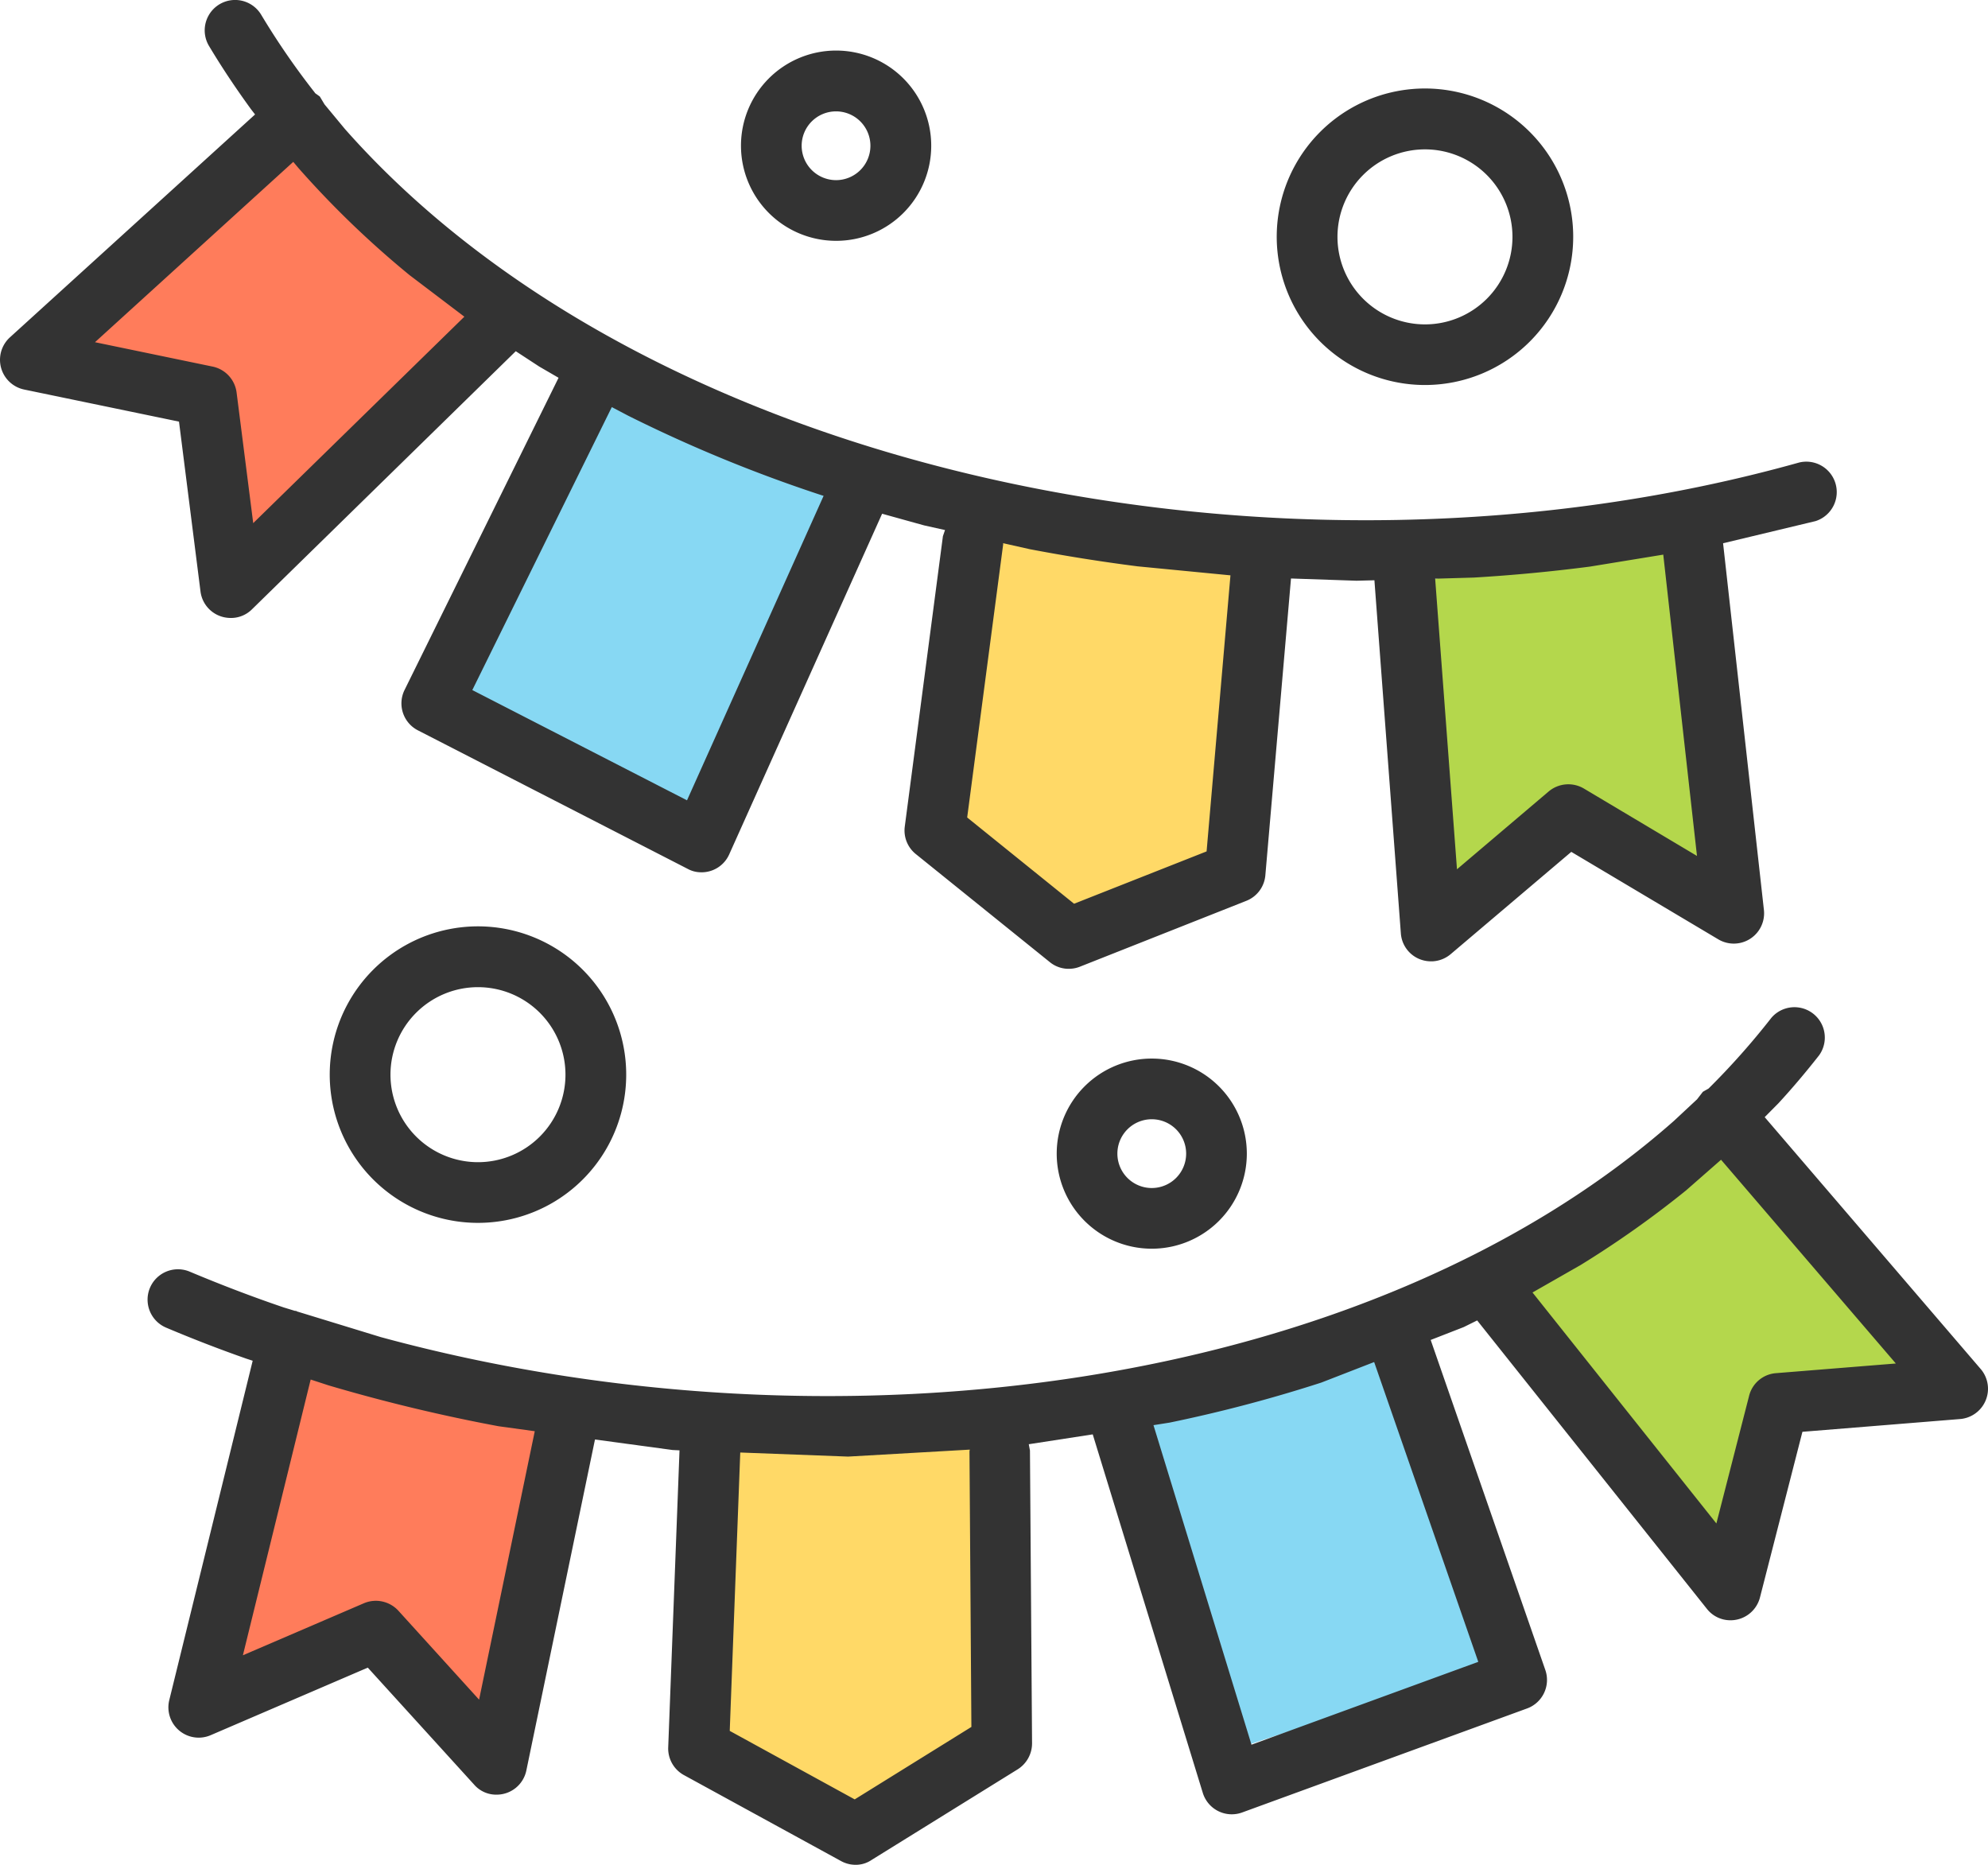
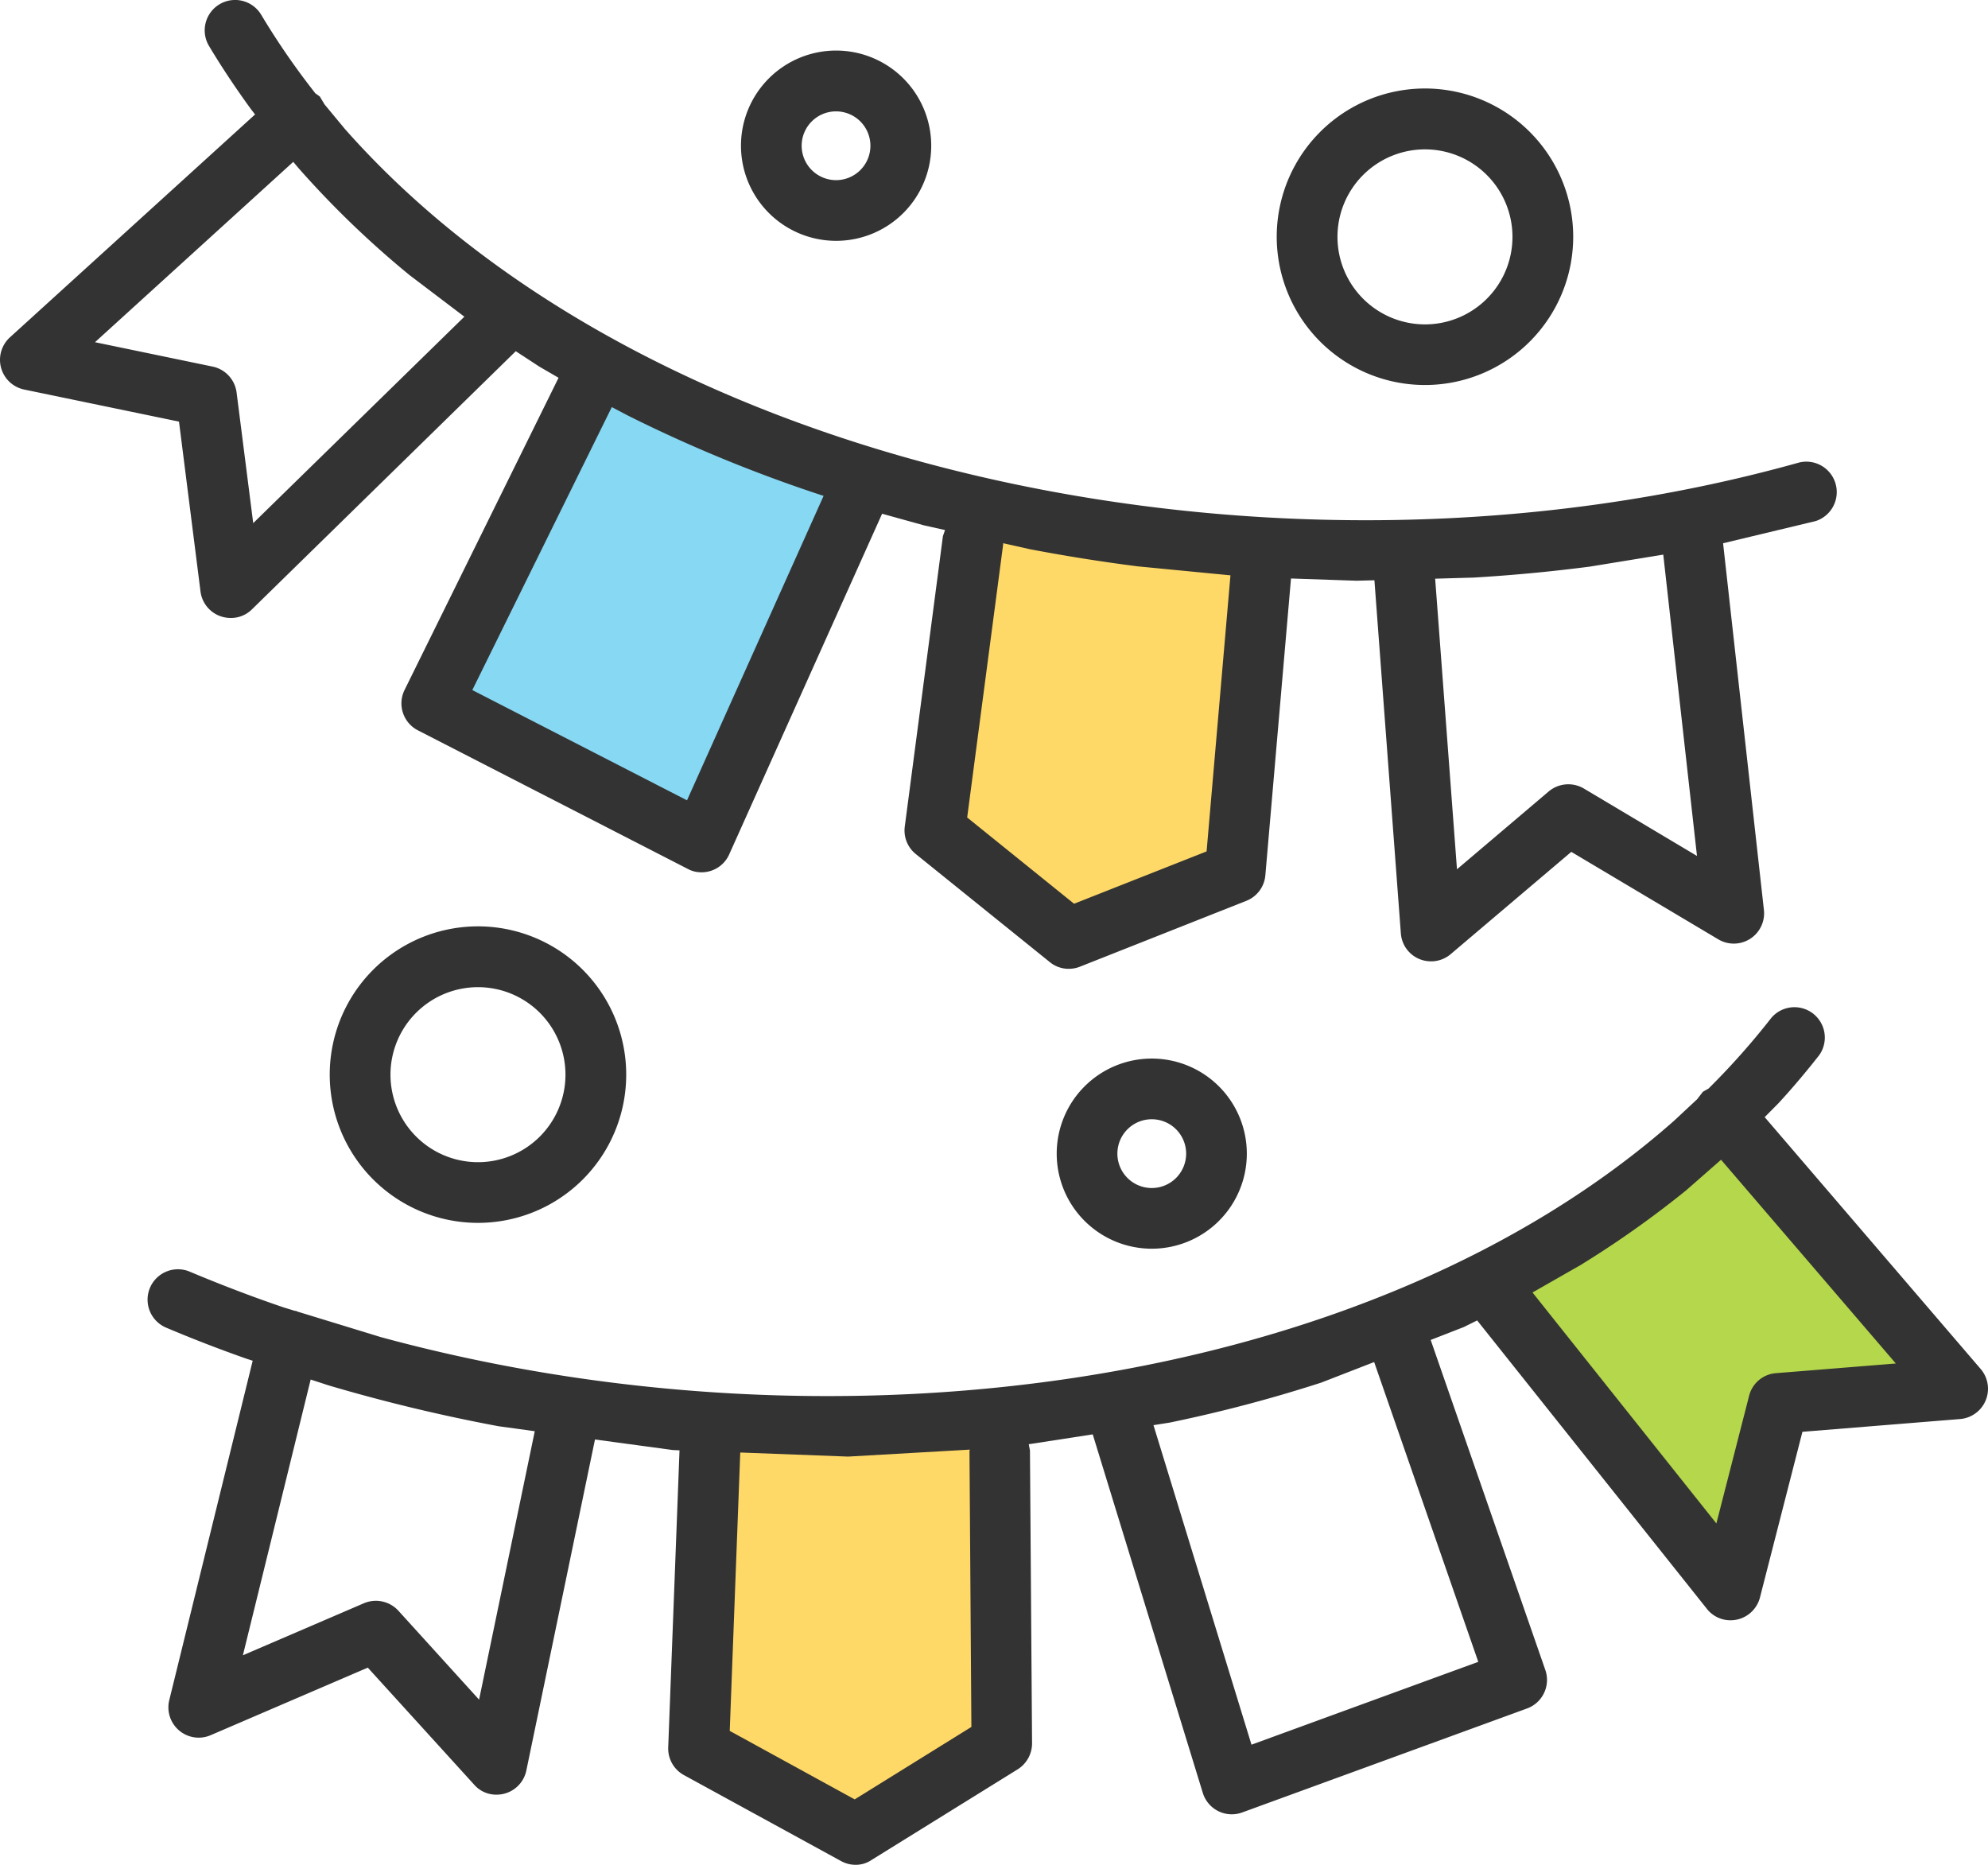
<svg xmlns="http://www.w3.org/2000/svg" width="30.242" height="28.364" viewBox="0 0 30.242 28.364">
  <defs>
    <style>
      .cls-1 {
        fill: #ff7c5b;
      }

      .cls-2 {
        fill: #b4d74c;
      }

      .cls-3 {
        fill: #ffd967;
      }

      .cls-4 {
        fill: #87d8f3;
      }

      .cls-5 {
        fill: #333;
      }
    </style>
  </defs>
  <title>Asset 3</title>
  <g id="Layer_2" data-name="Layer 2">
    <g id="Layer_1-2" data-name="Layer 1">
-       <path class="cls-1" d="M4.503,1.976l-3.657,3.565,2.156.422.563,2.579,3.985-3.799Z" />
-       <path class="cls-2" d="M21.358,8.918l.869,5.032,1.567-1.54,2.446.995-.877-5.436Z" />
      <path class="cls-3" d="M14.937,8.144l-.67,5.063,1.957,1.102,2.036-.427.781-5.449Z" />
-       <path class="cls-4" d="M9.002,5.823l-2.345,4.536,3.941,1.933,2.168-4.808Z" />
-       <path class="cls-1" d="M4.527,20.825l-1.059,4.995,2.028-.847,1.901,1.83,1.203-5.371Z" />
+       <path class="cls-4" d="M9.002,5.823l-2.345,4.536,3.941,1.933,2.168-4.808" />
      <path class="cls-2" d="M23.239,19.632l2.978,4.15.739-2.072,2.633-.17-3.16-4.508Z" />
      <path class="cls-3" d="M10.718,21.905l.017,5.107,2.087.828,1.96-.695.042-5.506Z" />
-       <path class="cls-4" d="M17.214,21.748l1.495,4.882,4.17-1.372-1.812-4.953Z" />
      <path class="cls-5" d="M13.027,28.364a.462.462,0,0,1-.233-.057l-2.389-1.307a.461.461,0,0,1-.24-.422l.172-4.518-.105-.005-1.181-.16-1.044,5.034a.461.461,0,0,1-.452.368.443.443,0,0,1-.342-.152l-1.618-1.78-2.389,1.027a.461.461,0,0,1-.631-.533l1.269-5.162-.098-.032q-.618-.217-1.218-.471a.462.462,0,1,1,.358-.852c.469.197.946.38,1.432.545l.17.052h.017l.012.008,1.277.391c6.977,1.896,15.06.779,19.669-3.288l.353-.329.089-.115.081-.046.007-.005a11.369,11.369,0,0,0,.953-1.073.462.462,0,0,1,.727.569c-.197.251-.403.496-.619.73l-.209.211,3.286,3.831a.462.462,0,0,1-.316.761l-2.396.194-.646,2.52a.462.462,0,0,1-.472.346.453.453,0,0,1-.336-.174l-3.494-4.386-.204.101-.503.196,1.744,5.02a.462.462,0,0,1-.278.585l-4.334,1.582a.461.461,0,0,1-.599-.299l-1.674-5.452-.973.15.018.096.032,4.454a.467.467,0,0,1-.219.395l-2.225,1.38A.427.427,0,0,1,13.027,28.364Zm-.025-.995,1.775-1.102-.029-4.194.005-.024-1.851.106-1.641-.062-.16,4.234Zm6.036-.832,3.45-1.26-1.584-4.56-.803.312a21.754,21.754,0,0,1-2.308.609l-.246.039Zm-11.75-.685.847-4.083-.552-.076a25.927,25.927,0,0,1-2.584-.621l-.273-.089-1.031,4.194,1.84-.791a.465.465,0,0,1,.525.113Zm18.822-2.68.498-1.942a.457.457,0,0,1,.41-.344l1.822-.147-2.659-3.099-.533.467a15.275,15.275,0,0,1-1.603,1.134l-.732.418Zm-8.589-4.179a1.446,1.446,0,1,1,1.446-1.446A1.446,1.446,0,0,1,17.521,18.993Zm-10.25-.393a2.255,2.255,0,1,1,2.255-2.254A2.254,2.254,0,0,1,7.271,18.6Zm10.25-.53a.523.523,0,1,0-.523-.523A.523.523,0,0,0,17.521,18.07Zm-10.25-.393a1.331,1.331,0,1,0-1.331-1.331A1.332,1.332,0,0,0,7.271,17.677Zm9.037-2.944a.452.452,0,0,1-.339-.1l-2.038-1.643a.46.46,0,0,1-.167-.42l.58-4.415.032-.093-.319-.071-.638-.177-2.326,5.181a.46.46,0,0,1-.449.272.422.422,0,0,1-.182-.051l-4.104-2.107a.461.461,0,0,1-.204-.614l2.343-4.749-.293-.17-.358-.234-4.013,3.926a.452.452,0,0,1-.356.13.46.46,0,0,1-.427-.402l-.327-2.583-2.355-.488a.462.462,0,0,1-.218-.793l3.73-3.391-.064-.083c-.226-.311-.439-.629-.636-.958a.462.462,0,0,1,.793-.476,11.461,11.461,0,0,0,.813,1.181l.008.012.071.051.072.12.31.374c4.651,5.263,14.287,7.268,22.122,5.073a.463.463,0,0,1,.25.891l-1.407.337.621,5.576a.461.461,0,0,1-.693.449l-2.237-1.331-1.834,1.555a.462.462,0,0,1-.236.106.417.417,0,0,1-.093.003.458.458,0,0,1-.43-.427l-.402-5.368-.272.007-.997-.034-.39,4.513a.46.46,0,0,1-.29.39l-2.532,1.002A.443.443,0,0,1,16.308,14.733Zm.031-.987,2.016-.796.363-4.199-1.414-.137q-.828-.106-1.64-.261l-.405-.091.002.014-.548,4.158Zm5.825-.524,1.394-1.183a.465.465,0,0,1,.535-.046l1.722,1.026-.513-4.583-1.115.182c-.585.076-1.176.132-1.768.167l-.587.017Zm-11.713-1.049,2.078-4.631-.032-.01a21.818,21.818,0,0,1-2.939-1.208l-.251-.132-2.122,4.304Zm-6.599-4.216,3.212-3.14-.832-.631a14.48,14.48,0,0,1-1.69-1.628l-.081-.096-3.016,2.743,1.79.371a.463.463,0,0,1,.364.393Zm17.825-2.101a2.255,2.255,0,1,1,2.255-2.254A2.255,2.255,0,0,1,21.677,5.856Zm0-.922a1.331,1.331,0,1,0-1.331-1.331A1.332,1.332,0,0,0,21.677,4.934Zm-8.957-1.271a1.447,1.447,0,1,1,1.446-1.446A1.446,1.446,0,0,1,12.72,3.663Zm0-.923a.523.523,0,1,0-.525-.523A.524.524,0,0,0,12.72,2.74Z" />
    </g>
  </g>
</svg>